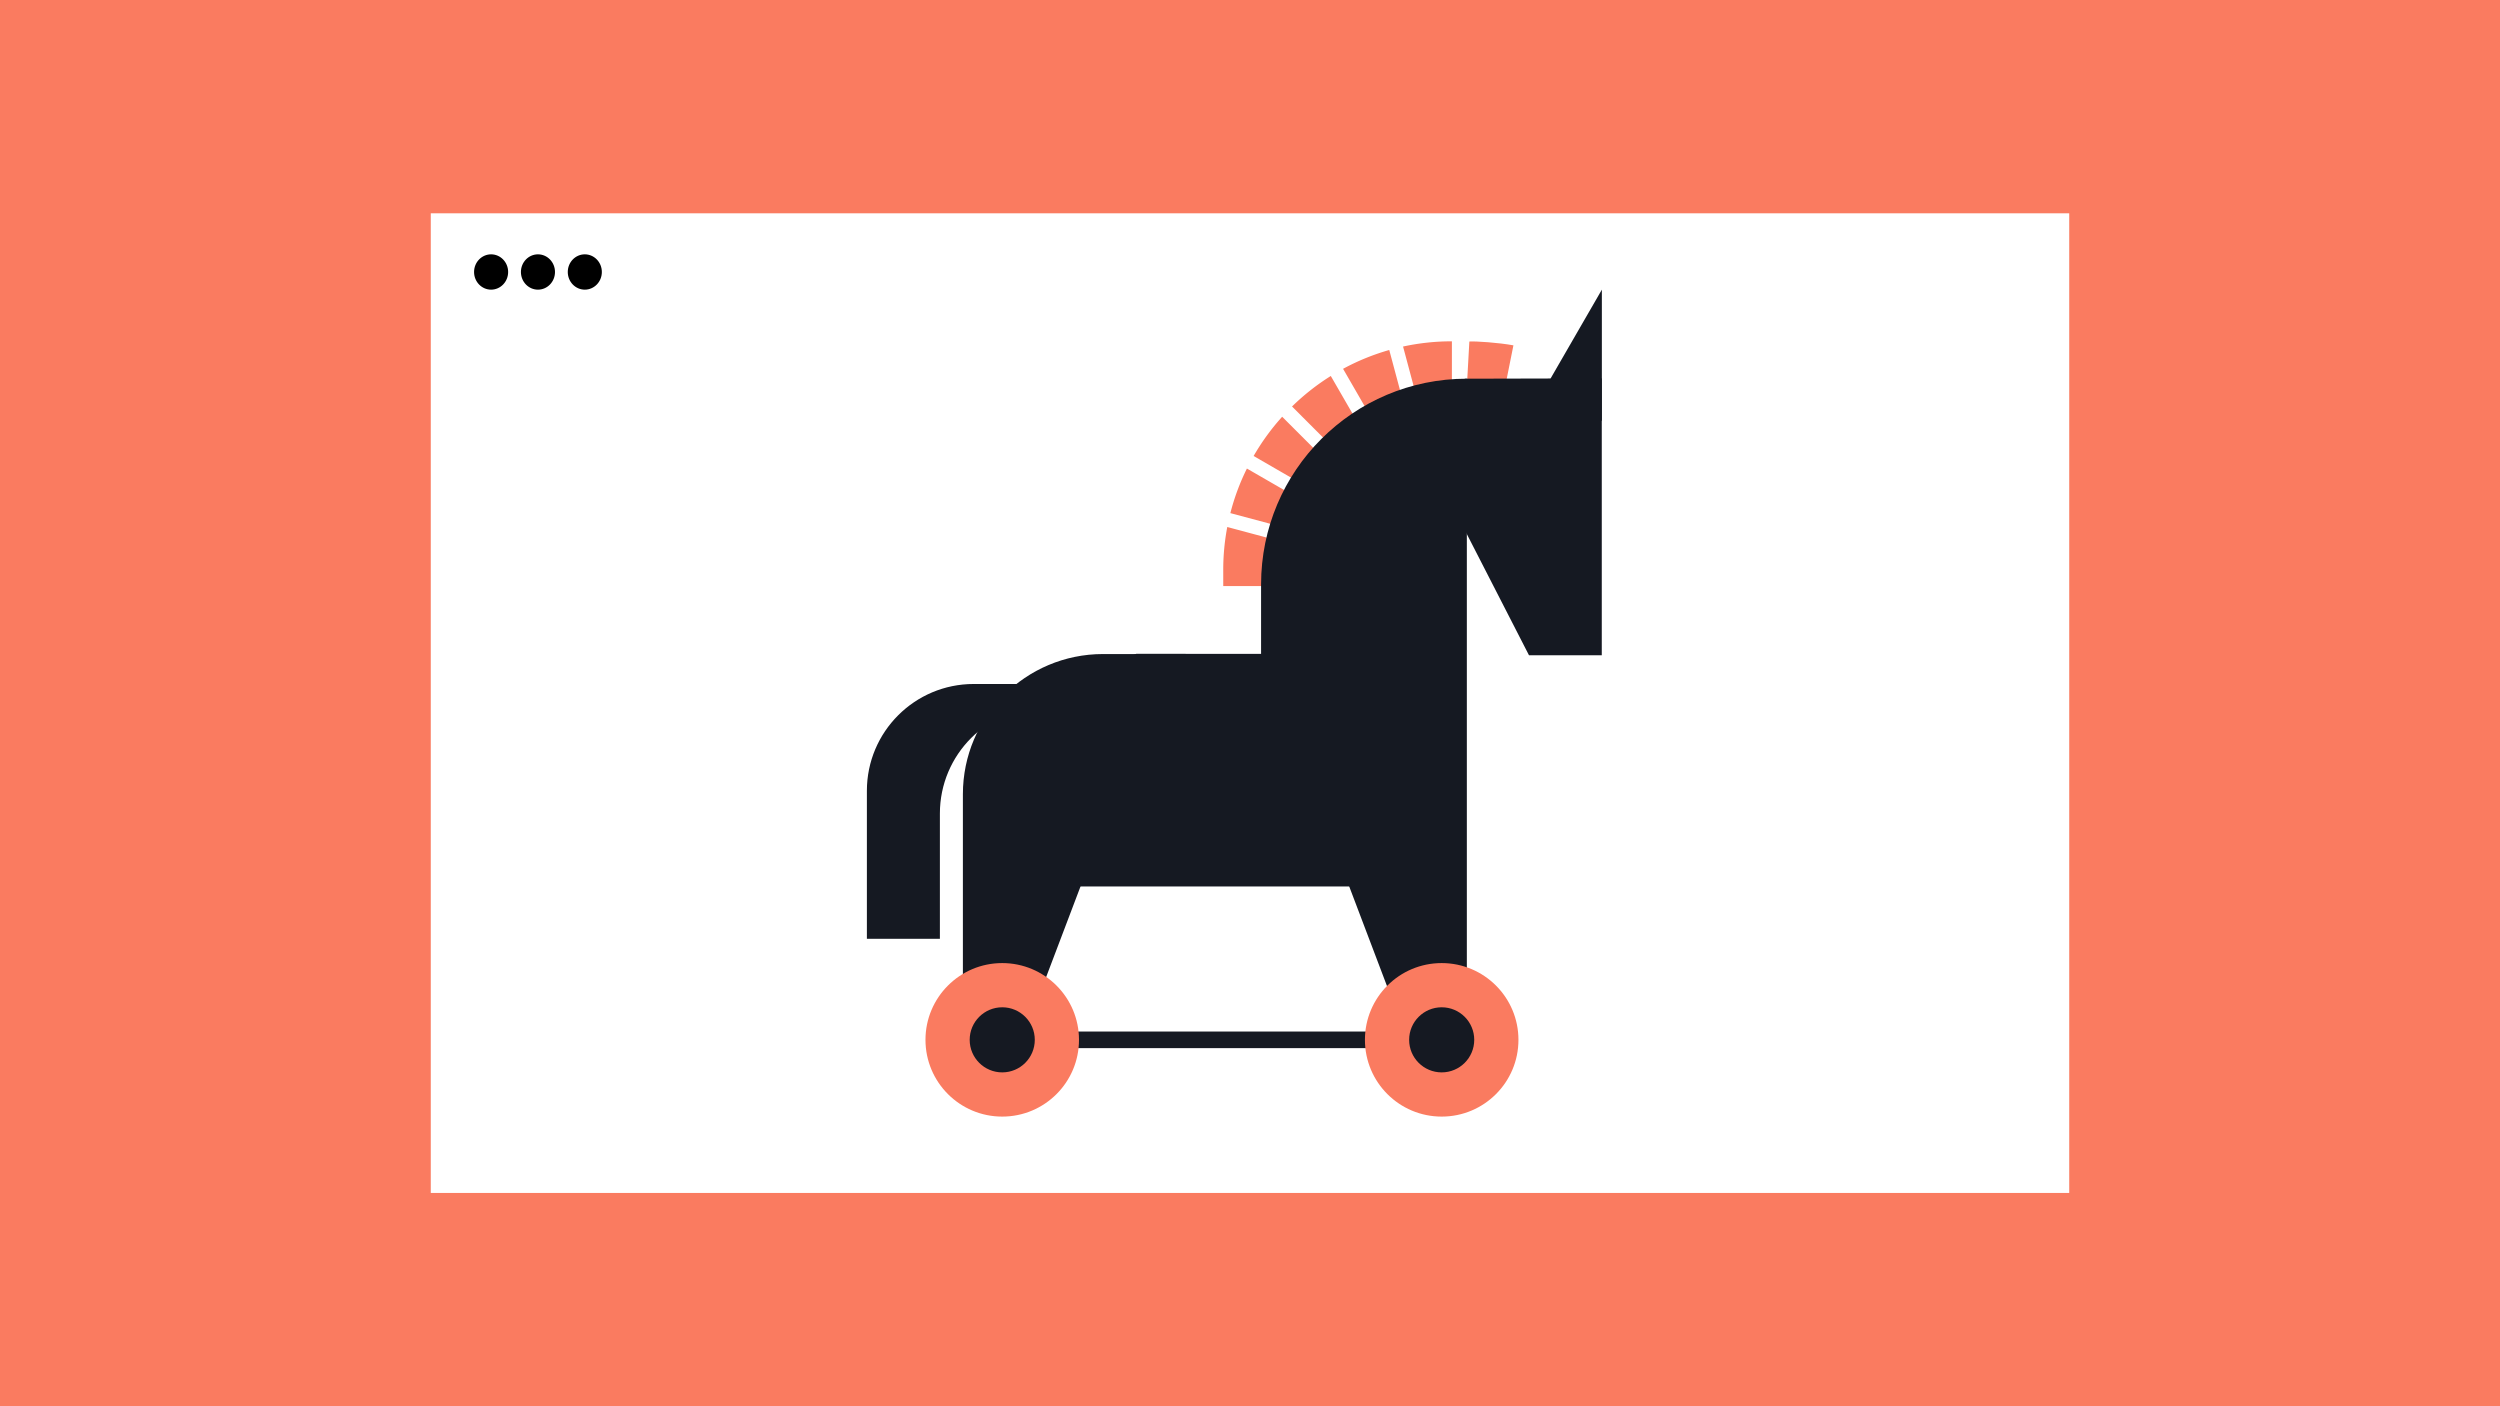
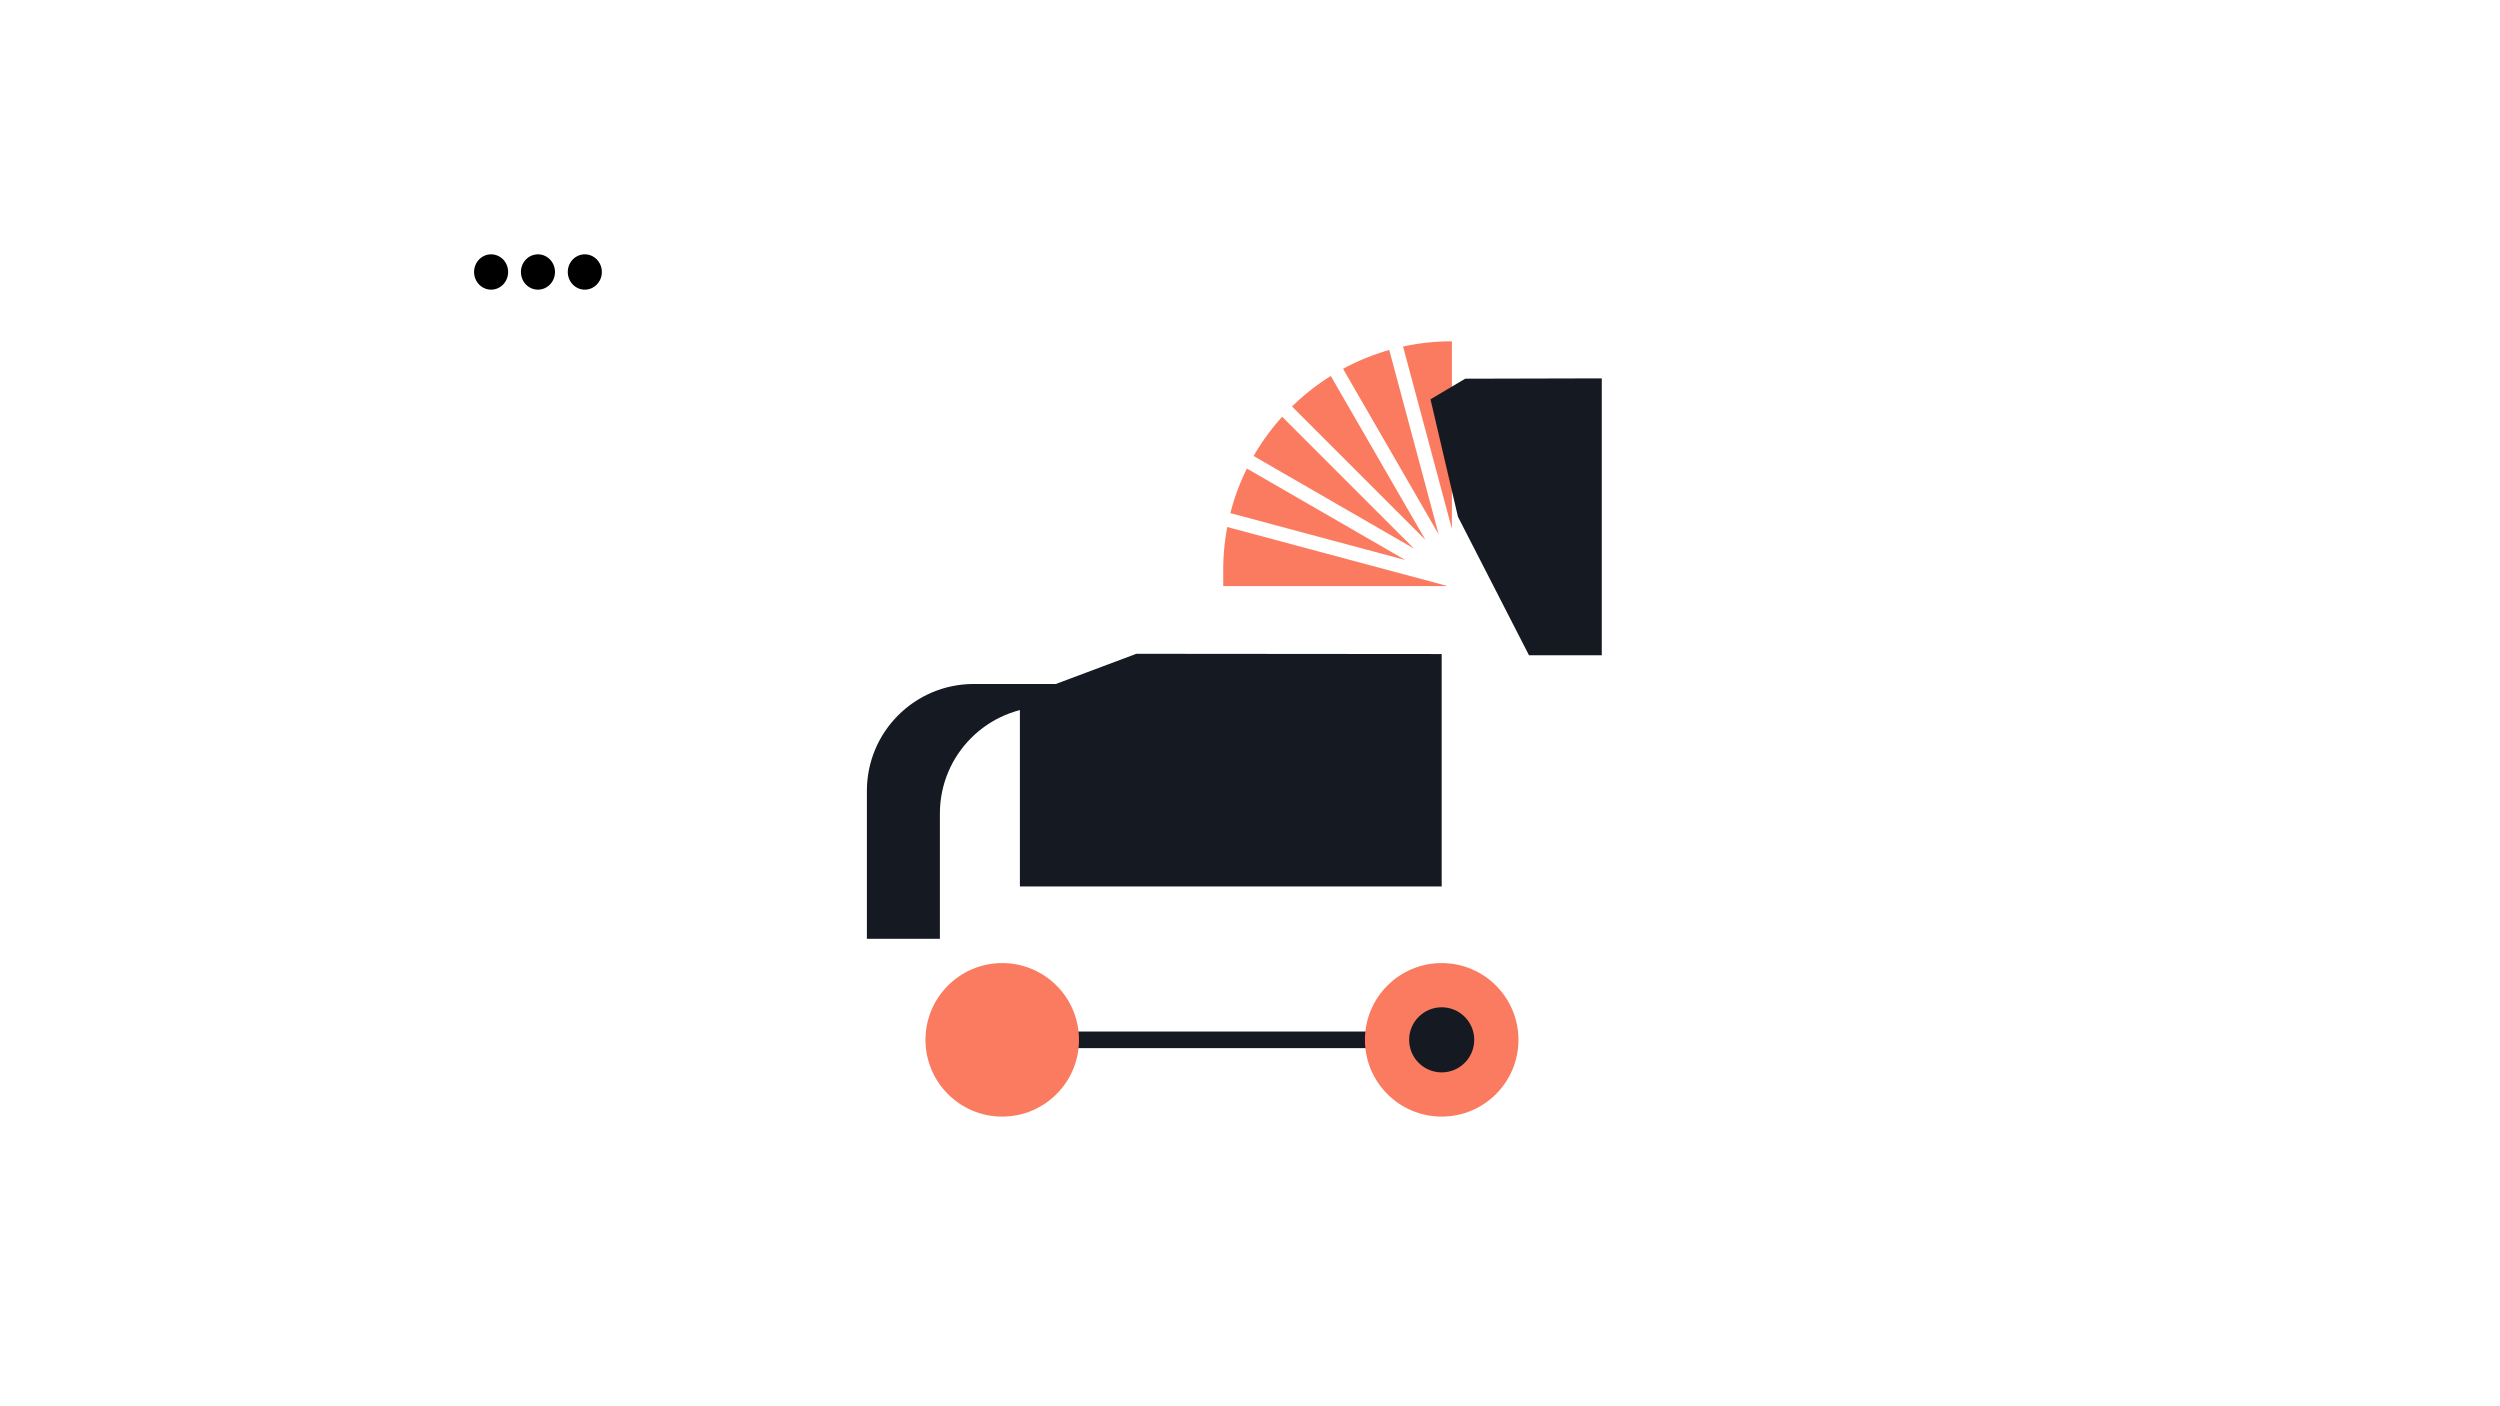
<svg xmlns="http://www.w3.org/2000/svg" width="800" height="450" viewBox="0 0 800 450" fill="none">
-   <path fill="#FA7B60" d="M0 0h800v450H0z" />
  <path fill="#fff" d="M137.848 68.257h524.304v313.485H137.848z" />
  <ellipse cx="157.153" cy="87.038" rx="5.452" ry="5.652" fill="#000" />
  <ellipse cx="172.147" cy="87.038" rx="5.452" ry="5.652" fill="#000" />
  <ellipse cx="187.139" cy="87.038" rx="5.452" ry="5.652" fill="#000" />
  <path fill-rule="evenodd" clip-rule="evenodd" d="M464.607 169.227v-60.008c-5.364 0-10.594.578-15.63 1.674l15.63 58.334zm-20.045-57.228a72.676 72.676 0 00-14.779 6.023l30.59 52.984-15.811-59.007zm-31.114 18.078a73.449 73.449 0 0112.404-9.763l30.281 52.448-42.685-42.685zm-3.154 3.281a73.489 73.489 0 00-9.135 12.561l51.333 29.637-42.198-42.198zm-17.568 35.284a73.609 73.609 0 00-1.289 13.748v5.15h71.816l-70.527-18.898zm.99-4.445l55.982 15-50.687-29.264a72.672 72.672 0 00-5.295 14.264z" fill="#FA7B60" />
-   <path d="M470.194 109.287l-.804 14.449 12.255-.017 2.65-13.207c-4.79-.883-12.154-1.364-14.101-1.225z" fill="#FA7B60" />
  <path fill="#151922" d="M330.715 330.085h129.224v5.325H330.715zm127.042-202.307l11.102-6.592 43.707-.107v88.606h-23.291l-22.729-44.32-8.789-37.587z" />
-   <path d="M512.596 92.69l-16.45 28.492 16.45 13.592V92.69zm-109.052 94.338c0-36.366 29.481-65.846 65.846-65.846v211.566h-19.024l-46.822-123.454v-22.266zm-29.573 22.266h-20.99c-24.773 0-44.856 20.083-44.856 44.856v78.598h19.024l23.411-61.727 23.411-61.727z" fill="#151922" />
  <path d="M326.368 223.181l37.262-13.967 97.71.08v74.374H326.368v-60.487z" fill="#151922" />
  <path fill-rule="evenodd" clip-rule="evenodd" d="M311.589 218.876c-18.88 0-34.185 15.305-34.185 34.185v47.359h23.361v-40.095c0-18.88 15.305-34.185 34.184-34.185h3.897v-7.264h-27.257z" fill="#151922" />
  <circle cx="320.715" cy="332.748" r="24.563" fill="#FA7B60" />
  <circle cx="461.34" cy="332.748" r="24.563" fill="#FA7B60" />
  <circle cx="461.34" cy="332.748" r="10.416" fill="#151922" />
-   <circle cx="320.715" cy="332.748" r="10.416" fill="#151922" />
</svg>